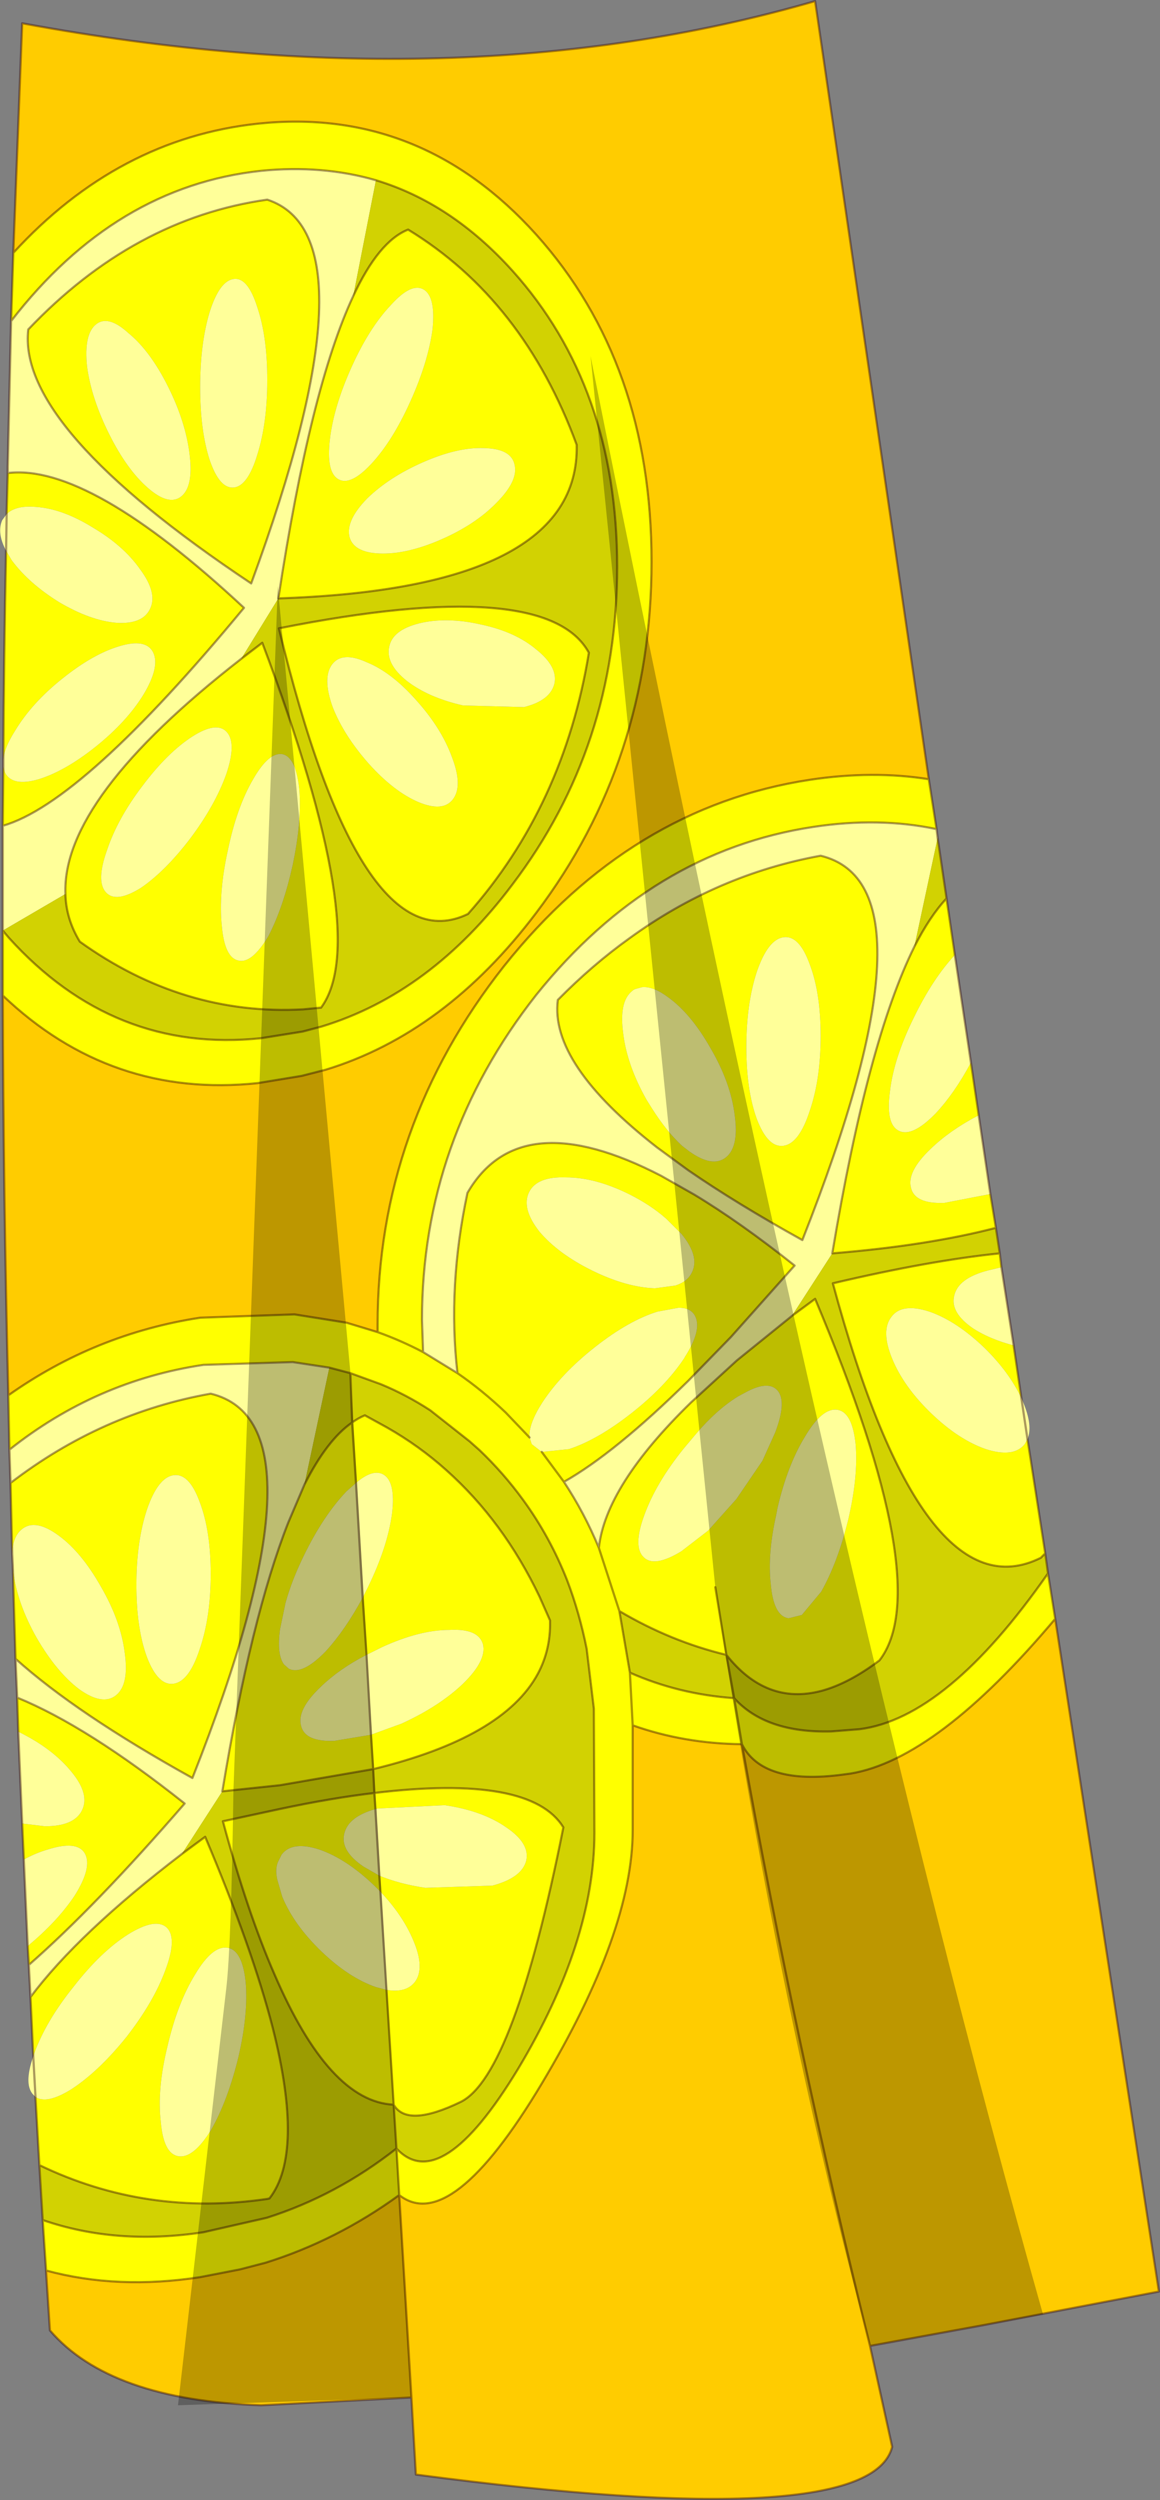
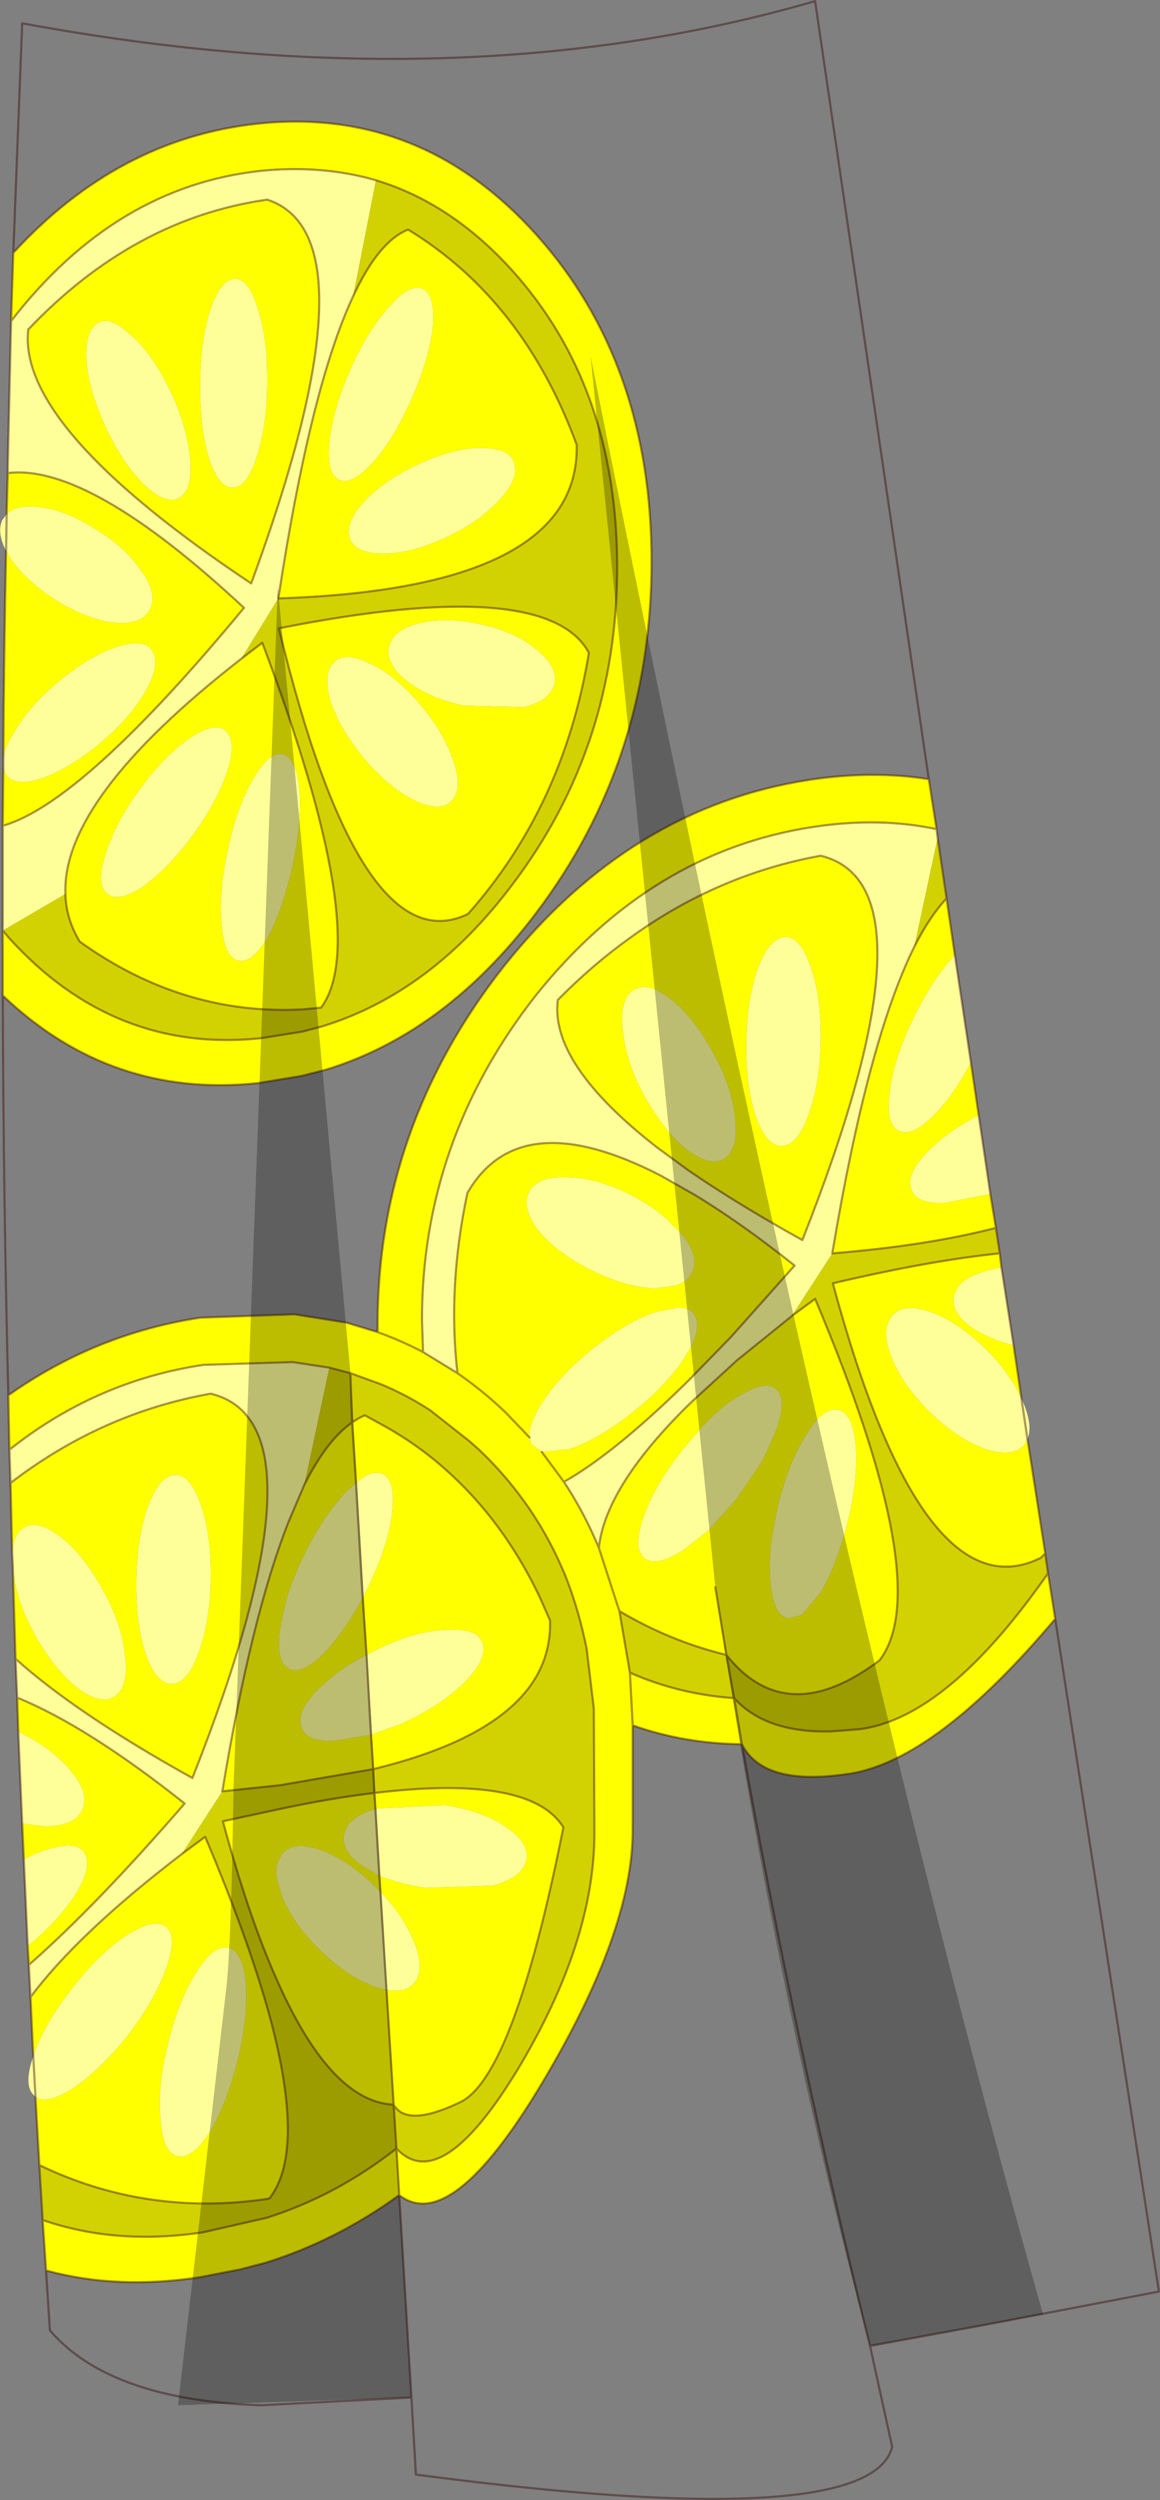
<svg xmlns="http://www.w3.org/2000/svg" xmlns:xlink="http://www.w3.org/1999/xlink" width="104.6px" height="225.4px">
  <rect width="100%" height="100%" fill="#808080" stroke="none" />
  <g transform="matrix(1, 0, 0, 1, -222.7, -87.75)">
    <use xlink:href="#object-0" width="104.6" height="225.4" transform="matrix(1, 0, 0, 1, 222.7, 87.75)" />
  </g>
  <defs>
    <g transform="matrix(1, 0, 0, 1, -222.7, -87.75)" id="object-0">
      <path fill-rule="evenodd" fill="#ffff00" stroke="none" d="M306.45 158L307.15 162.5Q301.95 161.4 296.05 162.3Q281.45 164.5 271.05 177.45Q260.75 190.55 260.75 206.75L260.85 209.65Q258.85 208.6 256.75 207.85L256.75 207.2Q256.75 189.3 268.15 174.85Q279.6 160.5 295.75 158.05Q301.4 157.2 306.45 158M256.75 207.85Q258.85 208.6 260.85 209.65L263.95 211.55Q266.2 213.1 268.3 215.1L270.45 217.35L270.65 217.95L271.55 218.65L273.55 221.35Q275.4 224.15 276.7 227.3L278.55 233L279.5 238.55L279.75 243.3L279.75 252.75Q279.75 261.9 271.55 275.6Q263.35 289.3 258.7 285.65L258.45 281.45Q262.45 285.75 269.4 274.3Q276.3 262.8 276.3 253L276.25 241.8L275.6 236.4Q274.95 233.15 273.85 230.25Q272.3 226.3 269.85 222.95Q268.1 220.55 265.95 218.5L265.05 217.7L261.5 214.9Q259.35 213.5 257.05 212.55L254.3 211.55L252.4 211.05L249.1 210.55L241.05 210.8Q231.35 212.25 223.55 218.45L223.45 213.55Q231.3 208 240.75 206.55L249.25 206.25L253.95 207L256.75 207.85M308.05 168.75L308.8 173.85Q306.8 176 305.1 179.5Q303.3 183.15 302.95 186.15Q302.55 189.1 303.75 189.7Q304.95 190.3 307.05 188.15Q308.75 186.35 310.25 183.55L310.95 188.3Q308.35 189.65 306.6 191.35Q304.45 193.4 304.85 194.85Q305.2 196.3 307.85 196.2L312 195.4L312.5 198.45Q306.35 200.05 297.75 200.75Q300.95 181.55 305.15 173.1Q306.55 170.35 308.05 168.75M312.85 200.75L313 202L311.75 202.3Q309.1 203 308.75 204.55Q308.35 206.1 310.5 207.55Q312 208.5 314.1 209.05L314.8 213.8Q313.7 211.45 311.45 209.25Q308.95 206.85 306.5 206Q304.05 205.2 303.1 206.45Q302.1 207.7 303.15 210.25Q304.2 212.8 306.7 215.2Q309.15 217.55 311.6 218.4Q314.1 219.2 315.1 217.95L315.35 217.5L316.95 227.8L316.55 228.2Q305.9 233.5 297.8 203.45Q306.5 201.4 312.85 200.75M317.2 229.6L317.85 233.7Q307.2 246.35 299.4 247.65L298.65 247.75Q291.45 248.7 289.6 245Q284.4 244.95 279.75 243.3L279.5 238.55Q283.9 240.5 288.9 240.85Q291.75 244 297.65 243.85L300.2 243.65Q308.1 242.65 317.2 229.6M226.85 292.45L226.85 292.35L226.55 287.9Q233.2 290.2 241.05 289L246.75 287.7Q253.05 285.7 258.45 281.45L258.7 285.65Q253.05 289.75 246.65 291.75L244.35 292.35L240.75 293.05Q233.3 294.2 226.85 292.45M226.25 282.95L225.9 276.8Q226.9 277.5 229.15 276.1Q231.6 274.5 234.1 271.4Q236.55 268.25 237.6 265.4Q238.7 262.5 237.75 261.55Q236.75 260.6 234.25 262.15Q231.8 263.7 229.35 266.85Q226.85 269.95 225.8 272.85L225.7 273.15L225.45 267.8Q229.75 262.05 239.1 254.9L241.2 253.35Q245.45 263.4 247.3 270.6Q250.15 281.9 247 285.95L246.8 286Q235.9 287.6 226.25 282.95M225.3 264.9L225.2 263.2Q227.85 261 229.4 258.7Q231.05 256.1 230.35 254.85Q229.65 253.65 227 254.5Q225.95 254.8 224.85 255.4L224.7 252.15L226.75 252.4Q229.4 252.4 230.1 250.95Q230.8 249.5 229.15 247.5Q227.45 245.4 224.4 243.9L224.35 243.9L224.25 240.8Q230.6 243.4 239.35 250.35Q231.3 259.65 225.3 264.9M224.1 237.3L223.85 228.85L223.9 229.45Q224.25 232.3 226 235.4Q227.8 238.5 229.85 240.05Q231.95 241.55 233.15 240.6Q234.35 239.65 233.95 236.8Q233.6 233.9 231.8 230.8Q230.05 227.7 228 226.2Q225.9 224.65 224.7 225.6Q223.85 226.25 223.8 227.85L223.65 221.45Q231.85 215.15 241.7 213.4Q252.7 216.05 240.05 248.05Q229.6 242.25 224.1 237.3M222.95 177.5L222.95 171.65L223.5 172.3Q232.95 182.75 246.25 181.35L250 180.75L251.7 180.3Q261.55 177.3 268.9 167.5Q278.35 155.05 278.35 138.85Q278.35 122.65 268.9 112.15Q263.4 106.05 256.6 104Q251.75 102.6 246.25 103.15Q233.1 104.55 223.7 116.7L223.9 110.55Q233.35 100.25 245.95 98.9Q260.65 97.35 271.05 108.9Q281.45 120.5 281.45 138.4Q281.45 156.3 271.05 170.05Q262.85 180.9 252.05 184.2L249.9 184.75L245.95 185.4Q232.7 186.8 222.95 177.5M222.95 162.2L223 156.9L223.15 157.4Q223.8 158.7 226.2 158Q228.6 157.25 231.35 155.05Q234.15 152.8 235.65 150.35Q237.15 147.85 236.5 146.55Q235.85 145.3 233.5 146Q231.1 146.7 228.3 148.95Q225.55 151.15 224.05 153.65Q223.1 155.15 223 156.2Q223.05 146.8 223.25 137.4L223.75 138.25Q225.3 140.35 228.05 142.05Q230.85 143.7 233.2 143.9Q235.6 144.05 236.25 142.6Q236.9 141.2 235.35 139.1Q233.85 136.95 231.05 135.3Q228.3 133.6 225.9 133.45Q224.1 133.3 223.3 134.1L223.4 130.4Q230.7 129.5 244.7 142.55Q230.15 160.15 222.95 162.2M254.55 114.45Q256.85 109.5 259.5 108.45Q269.9 114.8 274.7 127.85Q275 140.8 247.8 141.7Q250.7 122.65 254.55 114.45M244.45 147.15L246.35 145.7Q256.35 172.25 251.65 178.6L251.6 178.6L250.05 178.75Q239.25 179.35 229.9 172.65Q228.65 170.6 228.6 168.35Q228.25 159.75 244.45 147.15M260.9 113.85Q259.8 113.2 257.95 115.25Q256 117.3 254.4 120.85Q252.8 124.4 252.45 127.35Q252.1 130.3 253.2 130.95Q254.3 131.6 256.2 129.55Q258.1 127.5 259.7 123.95Q261.3 120.4 261.7 117.45Q262 114.5 260.9 113.85M234.3 117.8Q232.45 116.1 231.35 117Q230.25 117.9 230.55 120.8Q230.95 123.7 232.55 126.9Q234.15 130.1 236.05 131.75Q237.95 133.4 239.05 132.5Q240.15 131.6 239.8 128.75Q239.45 125.8 237.85 122.6Q236.25 119.4 234.3 117.8M246.8 105.75Q256.85 109.05 245.35 140.35Q224.2 126.25 225.25 117.45Q234.75 107.45 246.8 105.75M245.9 115.45Q245.05 112.75 243.8 112.9Q242.5 113.05 241.6 115.9Q240.75 118.75 240.75 122.65Q240.75 126.55 241.6 129.2Q242.5 131.85 243.8 131.7Q245.05 131.55 245.9 128.75Q246.8 125.9 246.8 122Q246.8 118.1 245.9 115.45M235.55 158.6Q233.3 161.55 232.35 164.4Q231.35 167.2 232.25 168.2Q233.15 169.2 235.4 167.8Q237.6 166.3 239.85 163.35Q242.1 160.35 243.1 157.55Q244.05 154.75 243.15 153.75Q242.25 152.75 240.05 154.15Q237.8 155.6 235.55 158.6M249.1 165.7Q249.9 161.85 249.7 159Q249.4 156.05 248.2 155.75Q246.95 155.5 245.5 158.05Q244.05 160.55 243.25 164.4Q242.4 168.25 242.7 171.2Q242.95 174.1 244.2 174.35Q245.4 174.65 246.9 172.15Q248.25 169.55 249.1 165.7M269.1 129.65Q268.8 128.2 266.35 128.15Q264 128.05 260.9 129.4Q257.8 130.75 255.8 132.7Q253.9 134.65 254.2 136.1Q254.55 137.55 256.9 137.65Q259.35 137.75 262.45 136.4Q265.55 135.05 267.45 133.1Q269.45 131.1 269.1 129.65M266.05 144.05Q262.95 143.35 260.5 143.95Q258.1 144.55 257.8 146.05Q257.45 147.6 259.4 149.15Q261.35 150.65 264.45 151.35L269.95 151.5Q272.35 150.9 272.7 149.35Q273 147.85 271.05 146.3Q269.15 144.7 266.05 144.05M252.65 147.65Q251.75 148.85 252.7 151.5Q253.7 154.05 255.95 156.6Q258.2 159.1 260.4 160.05Q262.65 161 263.55 159.8Q264.45 158.6 263.45 156Q262.5 153.4 260.25 150.9Q258 148.35 255.75 147.45Q253.55 146.45 252.65 147.65M275.8 146.6Q273.55 160.4 264.9 170.15Q255.2 174.85 247.85 144.4Q272 139.6 275.8 146.6M279.45 172.35Q287.35 166.6 296.7 164.9Q307.7 167.55 295.05 199.55Q289.1 196.25 284.75 193.25L281.95 191.2Q272.25 183.65 273 177.9Q276.1 174.75 279.45 172.35M280.6 176.75L280.05 176.9Q279.85 176.95 279.7 177.1Q278.5 178.05 278.9 180.95Q279.25 183.8 281 186.9L281.5 187.7Q282.8 189.75 284.2 191.05L284.85 191.55Q286.95 193.05 288.15 192.1Q289.35 191.15 288.95 188.3Q288.6 185.4 286.8 182.3Q285.05 179.2 283 177.7Q281.6 176.65 280.6 176.75M290 182.15Q290 186.05 290.95 188.65Q291.95 191.25 293.35 191.05Q294.75 190.85 295.7 187.95Q296.7 185.05 296.7 181.15Q296.7 177.25 295.7 174.65Q294.75 172.05 293.35 172.25Q291.95 172.45 290.95 175.35Q290 178.25 290 182.15M270.4 195.25Q269.7 196.7 271.35 198.8Q273.05 200.8 276.1 202.3Q279.15 203.8 281.75 203.9L283.6 203.65Q284.7 203.3 285.1 202.45Q285.8 201 284.15 199L282.8 197.65Q281.4 196.4 279.4 195.4Q276.35 193.9 273.75 193.9Q271.1 193.8 270.4 195.25M250.15 221.6Q252.2 217.55 254.45 216Q255 215.6 255.6 215.35L257.6 216.45Q260.5 218.1 262.95 220.3Q268.1 224.9 271.35 231.7L272.3 233.85L272.3 233.95Q272.35 236.5 271.2 238.65Q268.1 244.4 256.35 247.25L247.95 248.7L242.75 249.25Q245.35 233.5 248.7 225L250.15 221.6M278.55 233L276.7 227.3Q277.3 221.7 285 214.2L289.15 210.4L294.1 206.4L296.2 204.85Q307.15 230.8 302 237.45Q299.2 239.55 296.75 240.2Q291.8 241.5 288.2 236.95L287.2 230.85L288.2 236.95Q283.2 235.75 278.55 233M273.55 221.35L271.55 218.65L274 218.4Q276.6 217.55 279.65 215.15Q282.7 212.75 284.4 210.2L284.45 210.1Q286.05 207.6 285.35 206.35Q284.95 205.65 283.9 205.65L282 206Q279.4 206.8 276.35 209.2Q273.3 211.6 271.6 214.2Q270.35 216.15 270.45 217.35L268.3 215.1Q266.2 213.1 263.95 211.55Q263.05 203.75 264.85 195.3Q269.55 187.15 282.3 193.75L285.3 195.45Q289.45 197.95 294.35 201.85L288.6 208.3L284.75 212.25Q278.15 218.75 273.55 221.35M256.45 249.4Q270.55 247.7 273.5 252.5Q269.05 274.85 264.25 277.25Q259.4 279.6 258.2 277.5Q252.4 277.25 247.45 265.75Q245 260.15 242.8 251.95L247.9 250.85Q252.6 249.85 256.45 249.4L256.55 250.85L256.45 249.4M289.9 213.3L289.25 213.65Q287.3 214.85 285.4 217.1L284.35 218.35Q281.85 221.45 280.8 224.35Q279.75 227.2 280.75 228.15Q281.7 229.1 284.15 227.6L286.55 225.75L289.1 222.9L291.45 219.45L292.6 216.9Q293.7 214 292.75 213.05Q291.9 212.2 289.9 213.3M240.7 223.15Q239.75 220.55 238.35 220.75Q236.95 220.95 235.95 223.85Q235 226.75 235 230.65Q235 234.55 235.95 237.15Q236.95 239.75 238.35 239.55Q239.75 239.35 240.7 236.45Q241.7 233.55 241.7 229.65Q241.7 225.75 240.7 223.15M254.8 221.45L253.95 222.2Q251.85 224.4 250.1 228Q249 230.25 248.45 232.25L247.95 234.65Q247.65 236.9 248.3 237.8L248.75 238.2Q249.95 238.8 252.05 236.65Q253.8 234.75 255.4 231.8L255.75 236.95Q253.3 238.2 251.6 239.85Q249.45 241.9 249.85 243.35Q250.2 244.8 252.85 244.7L256.15 244.15L258.9 243.15Q262.3 241.6 264.45 239.55Q266.6 237.45 266.25 236Q265.85 234.55 263.2 234.7Q260.55 234.7 257.15 236.25L255.75 236.95L255.4 231.8L255.9 230.8Q257.65 227.2 258.05 224.2Q258.4 221.25 257.2 220.65Q256.25 220.2 254.8 221.45L254.45 216L254.8 221.45M256.9 256.85Q258.7 257.6 261.05 257.95L267.1 257.75Q269.75 257.05 270.15 255.5Q270.5 253.95 268.35 252.5Q266.2 251 262.8 250.5L256.75 250.8L256.55 250.85Q254.1 251.55 253.75 253.05Q253.35 254.6 255.5 256.05L256.9 256.85L257 258.3L256.9 256.85M257.55 267.15Q259.3 267.45 260.1 266.45Q261.05 265.2 259.95 262.65Q259 260.4 257 258.3L256.45 257.75Q253.95 255.35 251.5 254.5Q249.05 253.7 248.1 254.95L247.75 255.65Q247.5 256.3 247.7 257.2L248.15 258.75Q249.2 261.3 251.7 263.7Q254.15 266.05 256.6 266.9L257.55 267.15L258.2 277.5L257.55 267.15M244.85 266.45Q244.55 263.55 243.2 263.35Q241.85 263.15 240.3 265.75Q238.7 268.35 237.8 272.25Q236.85 276.15 237.2 279.05Q237.45 281.95 238.8 282.15Q240.15 282.35 241.75 279.75Q243.25 277.1 244.2 273.2Q245.1 269.3 244.85 266.45M292.7 224.3Q291.9 227.85 292.2 230.55Q292.45 233.45 293.8 233.65L295 233.35L296.75 231.25Q298.25 228.6 299.2 224.7Q300.1 220.8 299.85 217.95Q299.55 215.05 298.2 214.85Q296.85 214.65 295.3 217.25Q293.7 219.85 292.8 223.75L292.7 224.3M256.35 247.25L256.15 244.15L256.35 247.25M288.9 240.85L289.6 245L288.9 240.85" />
-       <path fill-rule="evenodd" fill="#ffcc00" stroke="none" d="M306.45 158Q301.4 157.2 295.75 158.05Q279.6 160.5 268.15 174.85Q256.75 189.3 256.75 207.2L256.75 207.85L253.95 207L249.25 206.25L240.75 206.55Q231.3 208 223.45 213.55Q223 195.45 222.95 177.5Q232.7 186.8 245.95 185.4L249.9 184.75L252.05 184.2Q262.85 180.9 271.05 170.05Q281.45 156.3 281.45 138.4Q281.45 120.5 271.05 108.9Q260.65 97.35 245.95 98.9Q233.35 100.25 223.9 110.55L224.7 89.85Q264.15 97.15 296.2 87.85L306.45 158M317.85 233.7L327.2 294.35L311.25 297.4L301.15 299.25L303.15 308.35Q301.15 316.25 260.2 310.85L259.8 303.9L246.25 304.6Q232.6 304.15 227.2 297.85L226.85 292.45Q233.3 294.2 240.75 293.05L244.35 292.35L246.65 291.75Q253.05 289.75 258.7 285.65Q263.35 289.3 271.55 275.6Q279.75 261.9 279.75 252.75L279.75 243.3Q284.4 244.95 289.6 245Q291.45 248.7 298.65 247.75L299.4 247.65Q307.2 246.35 317.85 233.7M259.8 303.9L258.7 285.65L259.8 303.9M301.15 299.25Q294.5 272.35 289.6 245Q294.5 272.35 301.15 299.25" />
      <path fill-rule="evenodd" fill="#ffff99" stroke="none" d="M260.85 209.65L260.75 206.75Q260.75 190.55 271.05 177.45Q281.45 164.5 296.05 162.3Q301.95 161.4 307.15 162.5L307.25 163.3L305.15 173.1Q300.95 181.55 297.75 200.75L294.1 206.4L289.15 210.4L285 214.2Q277.3 221.7 276.7 227.3Q275.4 224.15 273.55 221.35Q278.15 218.75 284.75 212.25L288.6 208.3L294.35 201.85Q289.45 197.95 285.3 195.45L282.3 193.75Q269.55 187.15 264.85 195.3Q263.05 203.75 263.95 211.55L260.85 209.65M308.8 173.85L310.25 183.55Q308.75 186.35 307.05 188.15Q304.95 190.3 303.75 189.7Q302.55 189.1 302.95 186.15Q303.3 183.15 305.1 179.5Q306.8 176 308.8 173.85M310.95 188.3L312 195.4L307.85 196.2Q305.2 196.3 304.85 194.85Q304.45 193.4 306.6 191.35Q308.35 189.65 310.95 188.3M313 202L314.1 209.05Q312 208.5 310.5 207.55Q308.35 206.1 308.75 204.55Q309.1 203 311.75 202.3L313 202M314.8 213.8L314.95 214.15Q315.85 216.3 315.35 217.5L315.1 217.95Q314.1 219.2 311.6 218.4Q309.15 217.55 306.7 215.2Q304.2 212.8 303.15 210.25Q302.1 207.7 303.1 206.45Q304.05 205.2 306.5 206Q308.95 206.85 311.45 209.25Q313.7 211.45 314.8 213.8L315.35 217.5L314.8 213.8M225.9 276.8L225.75 276.65Q224.8 275.75 225.7 273.15L225.8 272.85Q226.85 269.95 229.35 266.85Q231.8 263.7 234.25 262.15Q236.75 260.6 237.75 261.55Q238.7 262.5 237.6 265.4Q236.55 268.25 234.1 271.4Q231.6 274.5 229.15 276.1Q226.9 277.5 225.9 276.8L225.7 273.15L225.9 276.8M225.45 267.8L225.3 264.9Q231.3 259.65 239.35 250.35Q230.6 243.4 224.25 240.8L224.1 237.3Q229.6 242.25 240.05 248.05Q252.7 216.05 241.7 213.4Q231.85 215.15 223.65 221.45L223.55 218.45Q231.35 212.25 241.05 210.8L249.1 210.55L252.4 211.05L250.15 221.6L248.7 225Q245.35 233.5 242.75 249.25L239.1 254.9Q229.75 262.05 225.45 267.8M225.2 263.2L224.85 255.4Q225.95 254.8 227 254.5Q229.65 253.65 230.35 254.85Q231.05 256.1 229.4 258.7Q227.85 261 225.2 263.2M224.7 252.15L224.35 243.9L224.4 243.9Q227.45 245.4 229.15 247.5Q230.8 249.5 230.1 250.95Q229.4 252.4 226.75 252.4L224.7 252.15M223.85 228.85L223.8 227.85Q223.85 226.25 224.7 225.6Q225.9 224.65 228 226.2Q230.05 227.7 231.8 230.8Q233.6 233.9 233.95 236.8Q234.35 239.65 233.15 240.6Q231.95 241.55 229.85 240.05Q227.8 238.5 226 235.4Q224.25 232.3 223.9 229.45L223.85 228.85M222.95 171.65L222.95 162.2Q230.15 160.15 244.7 142.55Q230.7 129.5 223.4 130.4L223.4 130.15L223.4 129.85L223.7 116.7Q233.1 104.55 246.25 103.15Q251.75 102.6 256.6 104L254.55 114.45Q250.7 122.65 247.8 141.7L244.45 147.15Q228.25 159.75 228.6 168.35L222.95 171.65M223 156.9L223 156.2Q223.1 155.15 224.05 153.65Q225.55 151.15 228.3 148.95Q231.1 146.7 233.5 146Q235.85 145.3 236.5 146.55Q237.15 147.85 235.65 150.35Q234.15 152.8 231.35 155.05Q228.6 157.25 226.2 158Q223.8 158.7 223.15 157.4L223 156.9M223.25 137.4Q222.4 135.8 222.9 134.65L223.3 134.1Q224.1 133.3 225.9 133.45Q228.3 133.6 231.05 135.3Q233.85 136.95 235.35 139.1Q236.9 141.2 236.25 142.6Q235.6 144.05 233.2 143.9Q230.85 143.7 228.05 142.05Q225.3 140.35 223.75 138.25L223.25 137.4L223.3 134.1L223.25 137.4M260.9 113.85Q262 114.5 261.7 117.45Q261.3 120.4 259.7 123.95Q258.1 127.5 256.2 129.55Q254.3 131.6 253.2 130.95Q252.1 130.3 252.45 127.35Q252.8 124.4 254.4 120.85Q256 117.3 257.95 115.25Q259.8 113.2 260.9 113.85M234.3 117.8Q236.25 119.4 237.85 122.6Q239.45 125.8 239.8 128.75Q240.15 131.6 239.05 132.5Q237.95 133.4 236.05 131.75Q234.15 130.1 232.55 126.9Q230.95 123.7 230.55 120.8Q230.25 117.9 231.35 117Q232.45 116.1 234.3 117.8M246.8 105.75Q234.75 107.45 225.25 117.45Q224.2 126.25 245.35 140.35Q256.85 109.05 246.8 105.75M245.9 115.45Q246.8 118.1 246.8 122Q246.8 125.9 245.9 128.75Q245.05 131.55 243.8 131.7Q242.5 131.85 241.6 129.2Q240.75 126.55 240.75 122.65Q240.75 118.75 241.6 115.9Q242.5 113.05 243.8 112.9Q245.05 112.75 245.9 115.45M235.55 158.6Q237.8 155.6 240.05 154.15Q242.25 152.75 243.15 153.75Q244.05 154.75 243.1 157.55Q242.1 160.35 239.85 163.35Q237.6 166.3 235.4 167.8Q233.15 169.2 232.25 168.2Q231.35 167.2 232.35 164.4Q233.3 161.55 235.55 158.6M249.1 165.7Q248.25 169.55 246.9 172.15Q245.4 174.65 244.2 174.35Q242.95 174.1 242.7 171.2Q242.4 168.25 243.25 164.4Q244.05 160.55 245.5 158.05Q246.95 155.5 248.2 155.75Q249.4 156.05 249.7 159Q249.9 161.85 249.1 165.7M269.1 129.65Q269.45 131.1 267.45 133.1Q265.55 135.05 262.45 136.4Q259.35 137.75 256.9 137.65Q254.55 137.55 254.2 136.1Q253.9 134.65 255.8 132.7Q257.8 130.75 260.9 129.4Q264 128.05 266.35 128.15Q268.8 128.2 269.1 129.65M266.05 144.05Q269.15 144.7 271.05 146.3Q273 147.85 272.7 149.35Q272.35 150.9 269.95 151.5L264.45 151.35Q261.35 150.65 259.4 149.15Q257.45 147.6 257.8 146.05Q258.1 144.55 260.5 143.95Q262.95 143.35 266.05 144.05M252.65 147.65Q253.55 146.45 255.75 147.45Q258 148.35 260.25 150.9Q262.5 153.4 263.45 156Q264.45 158.6 263.55 159.8Q262.65 161 260.4 160.05Q258.2 159.1 255.95 156.6Q253.7 154.05 252.7 151.5Q251.75 148.85 252.65 147.65M279.45 172.35Q276.1 174.75 273 177.9Q272.25 183.65 281.95 191.2L284.75 193.25Q289.1 196.25 295.05 199.55Q307.7 167.55 296.7 164.9Q287.35 166.6 279.45 172.35M280.6 176.75Q281.6 176.65 283 177.7Q285.05 179.2 286.8 182.3Q288.6 185.4 288.95 188.3Q289.35 191.15 288.15 192.1Q286.95 193.05 284.85 191.55L284.2 191.05Q282.8 189.75 281.5 187.7L281 186.9Q279.25 183.8 278.9 180.95Q278.5 178.05 279.7 177.1Q279.85 176.95 280.05 176.9L280.6 176.75M290 182.15Q290 178.25 290.95 175.35Q291.95 172.45 293.35 172.25Q294.75 172.05 295.7 174.65Q296.7 177.25 296.7 181.15Q296.7 185.05 295.7 187.95Q294.75 190.85 293.35 191.05Q291.95 191.25 290.95 188.65Q290 186.05 290 182.15M270.4 195.25Q271.1 193.8 273.75 193.9Q276.35 193.9 279.4 195.4Q281.4 196.4 282.8 197.65L284.15 199Q285.8 201 285.1 202.45Q284.7 203.3 283.6 203.65L281.75 203.9Q279.15 203.8 276.1 202.3Q273.05 200.8 271.35 198.8Q269.7 196.7 270.4 195.25M271.55 218.65L270.65 217.95L270.45 217.35Q270.35 216.15 271.6 214.2Q273.3 211.6 276.35 209.2Q279.4 206.8 282 206L283.9 205.65Q284.95 205.65 285.35 206.35Q286.05 207.6 284.45 210.1L284.4 210.2Q282.7 212.75 279.65 215.15Q276.6 217.55 274 218.4L271.55 218.65M289.9 213.3Q291.9 212.2 292.75 213.05Q293.7 214 292.6 216.9L291.45 219.45L289.1 222.9L286.55 225.75L284.15 227.6Q281.7 229.1 280.75 228.15Q279.75 227.2 280.8 224.35Q281.85 221.45 284.35 218.35L285.4 217.1Q287.3 214.85 289.25 213.65L289.9 213.3M240.7 223.15Q241.7 225.75 241.7 229.65Q241.7 233.55 240.7 236.45Q239.75 239.35 238.35 239.55Q236.95 239.75 235.95 237.15Q235 234.55 235 230.65Q235 226.75 235.95 223.85Q236.95 220.95 238.35 220.75Q239.75 220.55 240.7 223.15M255.4 231.8Q253.8 234.75 252.05 236.65Q249.95 238.8 248.75 238.2L248.3 237.8Q247.65 236.9 247.95 234.65L248.45 232.25Q249 230.25 250.1 228Q251.85 224.4 253.95 222.2L254.8 221.45L255.4 231.8L254.8 221.45Q256.25 220.2 257.2 220.65Q258.4 221.25 258.05 224.2Q257.65 227.2 255.9 230.8L255.4 231.8M256.55 250.85L256.75 250.8L262.8 250.5Q266.2 251 268.35 252.5Q270.5 253.95 270.15 255.5Q269.75 257.05 267.1 257.75L261.05 257.95Q258.7 257.6 256.9 256.85L255.5 256.05Q253.35 254.6 253.75 253.05Q254.1 251.55 256.55 250.85L256.9 256.85L256.55 250.85M257 258.3Q259 260.4 259.95 262.65Q261.05 265.2 260.1 266.45Q259.3 267.45 257.55 267.15L256.6 266.9Q254.15 266.05 251.7 263.7Q249.2 261.3 248.15 258.75L247.7 257.2Q247.5 256.3 247.75 255.65L248.1 254.95Q249.05 253.7 251.5 254.5Q253.95 255.35 256.45 257.75L257 258.3L257.55 267.15L257 258.3M244.85 266.45Q245.1 269.3 244.2 273.2Q243.25 277.1 241.75 279.75Q240.15 282.35 238.8 282.15Q237.45 281.95 237.2 279.05Q236.85 276.15 237.8 272.25Q238.7 268.35 240.3 265.75Q241.85 263.15 243.2 263.35Q244.55 263.55 244.85 266.45M256.15 244.15L252.85 244.7Q250.2 244.8 249.85 243.35Q249.45 241.9 251.6 239.85Q253.3 238.2 255.75 236.95L257.15 236.25Q260.55 234.7 263.2 234.7Q265.85 234.55 266.25 236Q266.6 237.45 264.45 239.55Q262.3 241.6 258.9 243.15L256.15 244.15L255.75 236.95L256.15 244.15M292.7 224.3L292.8 223.75Q293.7 219.85 295.3 217.25Q296.85 214.65 298.2 214.85Q299.55 215.05 299.85 217.95Q300.1 220.8 299.2 224.7Q298.25 228.6 296.75 231.25L295 233.35L293.8 233.65Q292.45 233.45 292.2 230.55Q291.9 227.85 292.7 224.3" />
      <path fill-rule="evenodd" fill="#d2d202" stroke="none" d="M307.25 163.3L308.05 168.75Q306.55 170.35 305.15 173.1L307.25 163.3M312.5 198.45L312.85 200.75Q306.5 201.4 297.8 203.45Q305.9 233.5 316.55 228.2L316.95 227.8L317.2 229.6Q308.1 242.65 300.2 243.65L297.65 243.85Q291.75 244 288.9 240.85L288.2 236.95L288.9 240.85Q283.9 240.5 279.5 238.55L278.55 233Q283.2 235.75 288.2 236.95Q291.8 241.5 296.75 240.2Q299.2 239.55 302 237.45Q307.15 230.8 296.2 204.85L294.1 206.4L297.75 200.75Q306.35 200.05 312.5 198.45M226.55 287.9L226.25 282.95Q235.9 287.6 246.8 286L247 285.95Q250.15 281.9 247.3 270.6Q245.45 263.4 241.2 253.35L239.1 254.9L242.75 249.25L247.95 248.7L256.35 247.25Q268.1 244.4 271.2 238.65Q272.35 236.5 272.3 233.95L272.3 233.85L271.35 231.7Q268.1 224.9 262.95 220.3Q260.5 218.1 257.6 216.45L255.6 215.35Q255 215.6 254.45 216Q252.2 217.55 250.15 221.6L252.4 211.05L254.3 211.55L254.45 216L254.3 211.55L257.05 212.55Q259.35 213.5 261.5 214.9L265.05 217.7L265.95 218.5Q268.1 220.55 269.85 222.95Q272.3 226.3 273.85 230.25Q274.95 233.15 275.6 236.4L276.25 241.8L276.3 253Q276.3 262.8 269.4 274.3Q262.45 285.75 258.45 281.45L258.2 277.5Q259.4 279.6 264.25 277.25Q269.05 274.85 273.5 252.5Q270.55 247.7 256.45 249.4L256.35 247.25L256.45 249.4Q252.6 249.85 247.9 250.85L242.8 251.95Q245 260.15 247.45 265.75Q252.4 277.25 258.2 277.5L258.45 281.45Q253.05 285.7 246.75 287.7L241.05 289Q233.2 290.2 226.55 287.9M254.55 114.45L256.6 104Q263.4 106.05 268.9 112.15Q278.35 122.65 278.35 138.85Q278.35 155.05 268.9 167.5Q261.55 177.3 251.7 180.3L250 180.75L246.25 181.35Q232.95 182.75 223.5 172.3L222.95 171.65L228.6 168.35Q228.65 170.6 229.9 172.65Q239.25 179.35 250.05 178.75L251.6 178.6L251.65 178.6Q256.35 172.25 246.35 145.7L244.45 147.15L247.8 141.7Q275 140.8 274.7 127.85Q269.9 114.8 259.5 108.45Q256.85 109.5 254.55 114.45M275.8 146.6Q272 139.6 247.85 144.4Q255.2 174.85 264.9 170.15Q273.55 160.4 275.8 146.6" />
      <path fill="none" stroke="#2d0000" stroke-opacity="0.4" stroke-width="0.2" stroke-linecap="round" stroke-linejoin="round" d="M307.15 162.5L306.45 158Q301.4 157.2 295.75 158.05Q279.6 160.5 268.15 174.85Q256.75 189.3 256.75 207.2L256.75 207.85Q258.85 208.6 260.85 209.65L260.75 206.75Q260.75 190.55 271.05 177.45Q281.45 164.5 296.05 162.3Q301.95 161.4 307.15 162.5L307.25 163.3L308.05 168.75L308.8 173.85L310.25 183.55L310.95 188.3L312 195.4L312.5 198.45L312.85 200.75L313 202L314.1 209.05L314.8 213.8L315.35 217.5L316.95 227.8L317.2 229.6L317.85 233.7L327.2 294.35L311.25 297.4L301.15 299.25L303.15 308.35Q301.15 316.25 260.2 310.85L259.8 303.9L246.25 304.6Q232.6 304.15 227.2 297.85L226.85 292.45L226.85 292.35L226.55 287.9L226.25 282.95L225.9 276.8L225.7 273.15L225.45 267.8L225.3 264.9L225.2 263.2L224.85 255.4L224.7 252.15L224.35 243.9L224.25 240.8L224.1 237.3L223.85 228.85L223.8 227.85L223.65 221.45L223.55 218.45L223.45 213.55Q223 195.45 222.95 177.5L222.95 171.65L222.95 162.2L223 156.9L223 156.2Q223.05 146.8 223.25 137.4L223.3 134.1L223.4 130.4L223.4 130.15L223.4 129.85L223.7 116.7L223.9 110.55L224.7 89.85Q264.15 97.15 296.2 87.85L306.45 158M254.55 114.45Q256.85 109.5 259.5 108.45Q269.9 114.8 274.7 127.85Q275 140.8 247.8 141.7Q250.7 122.65 254.55 114.45M244.45 147.15L246.35 145.7Q256.35 172.25 251.65 178.6L251.6 178.6L250.05 178.75Q239.25 179.35 229.9 172.65Q228.65 170.6 228.6 168.35Q228.25 159.75 244.45 147.15M222.95 171.65L223.5 172.3Q232.95 182.75 246.25 181.35L250 180.75L251.7 180.3Q261.55 177.3 268.9 167.5Q278.35 155.05 278.35 138.85Q278.35 122.65 268.9 112.15Q263.4 106.05 256.6 104Q251.75 102.6 246.25 103.15Q233.1 104.55 223.7 116.7M246.8 105.75Q256.85 109.05 245.35 140.35Q224.2 126.25 225.25 117.45Q234.75 107.45 246.8 105.75M223.9 110.55Q233.35 100.25 245.95 98.9Q260.65 97.35 271.05 108.9Q281.45 120.5 281.45 138.4Q281.45 156.3 271.05 170.05Q262.85 180.9 252.05 184.2L249.9 184.75L245.95 185.4Q232.7 186.8 222.95 177.5M222.95 162.2Q230.15 160.15 244.7 142.55Q230.7 129.5 223.4 130.4M275.8 146.6Q273.55 160.4 264.9 170.15Q255.2 174.85 247.85 144.4Q272 139.6 275.8 146.6M279.45 172.35Q287.35 166.6 296.7 164.9Q307.7 167.55 295.05 199.55Q289.1 196.25 284.75 193.25L281.95 191.2Q272.25 183.65 273 177.9Q276.1 174.75 279.45 172.35M254.3 211.55L252.4 211.05L249.1 210.55L241.05 210.8Q231.35 212.25 223.55 218.45M250.15 221.6Q252.2 217.55 254.45 216L254.3 211.55L257.05 212.55Q259.35 213.5 261.5 214.9L265.05 217.7L265.95 218.5Q268.1 220.55 269.85 222.95Q272.3 226.3 273.85 230.25Q274.95 233.15 275.6 236.4L276.25 241.8L276.3 253Q276.3 262.8 269.4 274.3Q262.45 285.75 258.45 281.45L258.7 285.65Q263.35 289.3 271.55 275.6Q279.75 261.9 279.75 252.75L279.75 243.3L279.5 238.55L278.55 233L276.7 227.3Q275.4 224.15 273.55 221.35L271.55 218.65M270.45 217.35L268.3 215.1Q266.2 213.1 263.95 211.55L260.85 209.65M223.45 213.55Q231.3 208 240.75 206.55L249.25 206.25L253.95 207L256.75 207.85M254.45 216Q255 215.6 255.6 215.35L257.6 216.45Q260.5 218.1 262.95 220.3Q268.1 224.9 271.35 231.7L272.3 233.85L272.3 233.95Q272.35 236.5 271.2 238.65Q268.1 244.4 256.35 247.25L256.45 249.4Q270.55 247.7 273.5 252.5Q269.05 274.85 264.25 277.25Q259.4 279.6 258.2 277.5L258.45 281.45Q253.05 285.7 246.75 287.7L241.05 289Q233.2 290.2 226.55 287.9M263.95 211.55Q263.05 203.75 264.85 195.3Q269.55 187.15 282.3 193.75L285.3 195.45Q289.45 197.95 294.35 201.85L288.6 208.3L284.75 212.25Q278.15 218.75 273.55 221.35M276.7 227.3Q277.3 221.7 285 214.2L289.15 210.4L294.1 206.4L296.2 204.85Q307.15 230.8 302 237.45Q299.2 239.55 296.75 240.2Q291.8 241.5 288.2 236.95L287.2 230.85M297.75 200.75Q300.95 181.55 305.15 173.1Q306.55 170.35 308.05 168.75M242.75 249.25Q245.35 233.5 248.7 225L250.15 221.6M254.8 221.45L254.45 216M256.35 247.25L247.95 248.7L242.75 249.25M239.1 254.9L241.2 253.35Q245.45 263.4 247.3 270.6Q250.15 281.9 247 285.95L246.8 286Q235.9 287.6 226.25 282.95M258.2 277.5Q252.4 277.25 247.45 265.75Q245 260.15 242.8 251.95L247.9 250.85Q252.6 249.85 256.45 249.4L256.55 250.85L256.9 256.85L257 258.3L257.55 267.15L258.2 277.5M255.75 236.95L255.4 231.8L254.8 221.45M225.45 267.8Q229.75 262.05 239.1 254.9M224.25 240.8Q230.6 243.4 239.35 250.35Q231.3 259.65 225.3 264.9M224.1 237.3Q229.6 242.25 240.05 248.05Q252.7 216.05 241.7 213.4Q231.85 215.15 223.65 221.45M288.9 240.85L288.2 236.95Q283.2 235.75 278.55 233M279.5 238.55Q283.9 240.5 288.9 240.85Q291.75 244 297.65 243.85L300.2 243.65Q308.1 242.65 317.2 229.6M256.15 244.15L256.35 247.25M289.6 245Q284.4 244.95 279.75 243.3M256.15 244.15L255.75 236.95M289.6 245L288.9 240.85M258.7 285.65L259.8 303.9M258.7 285.65Q253.05 289.75 246.65 291.75L244.35 292.35L240.75 293.05Q233.3 294.2 226.85 292.45M312.85 200.75Q306.5 201.4 297.8 203.45Q305.9 233.5 316.55 228.2L316.95 227.8M312.5 198.45Q306.35 200.05 297.75 200.75M317.85 233.7Q307.2 246.35 299.4 247.65L298.65 247.75Q291.45 248.7 289.6 245Q294.5 272.35 301.15 299.25" />
      <path fill-rule="evenodd" fill="#000000" fill-opacity="0.259" stroke="none" d="M243.75 249.15L247.75 140.6L254.3 211.55L259.8 303.9L238.75 304.6L243.1 267.05Q243.55 263.25 243.75 249.15M301.15 299.25Q292.7 268 287.2 230.85L275.95 119.85Q298 230.05 316.75 296.4L301.15 299.25" />
    </g>
  </defs>
</svg>